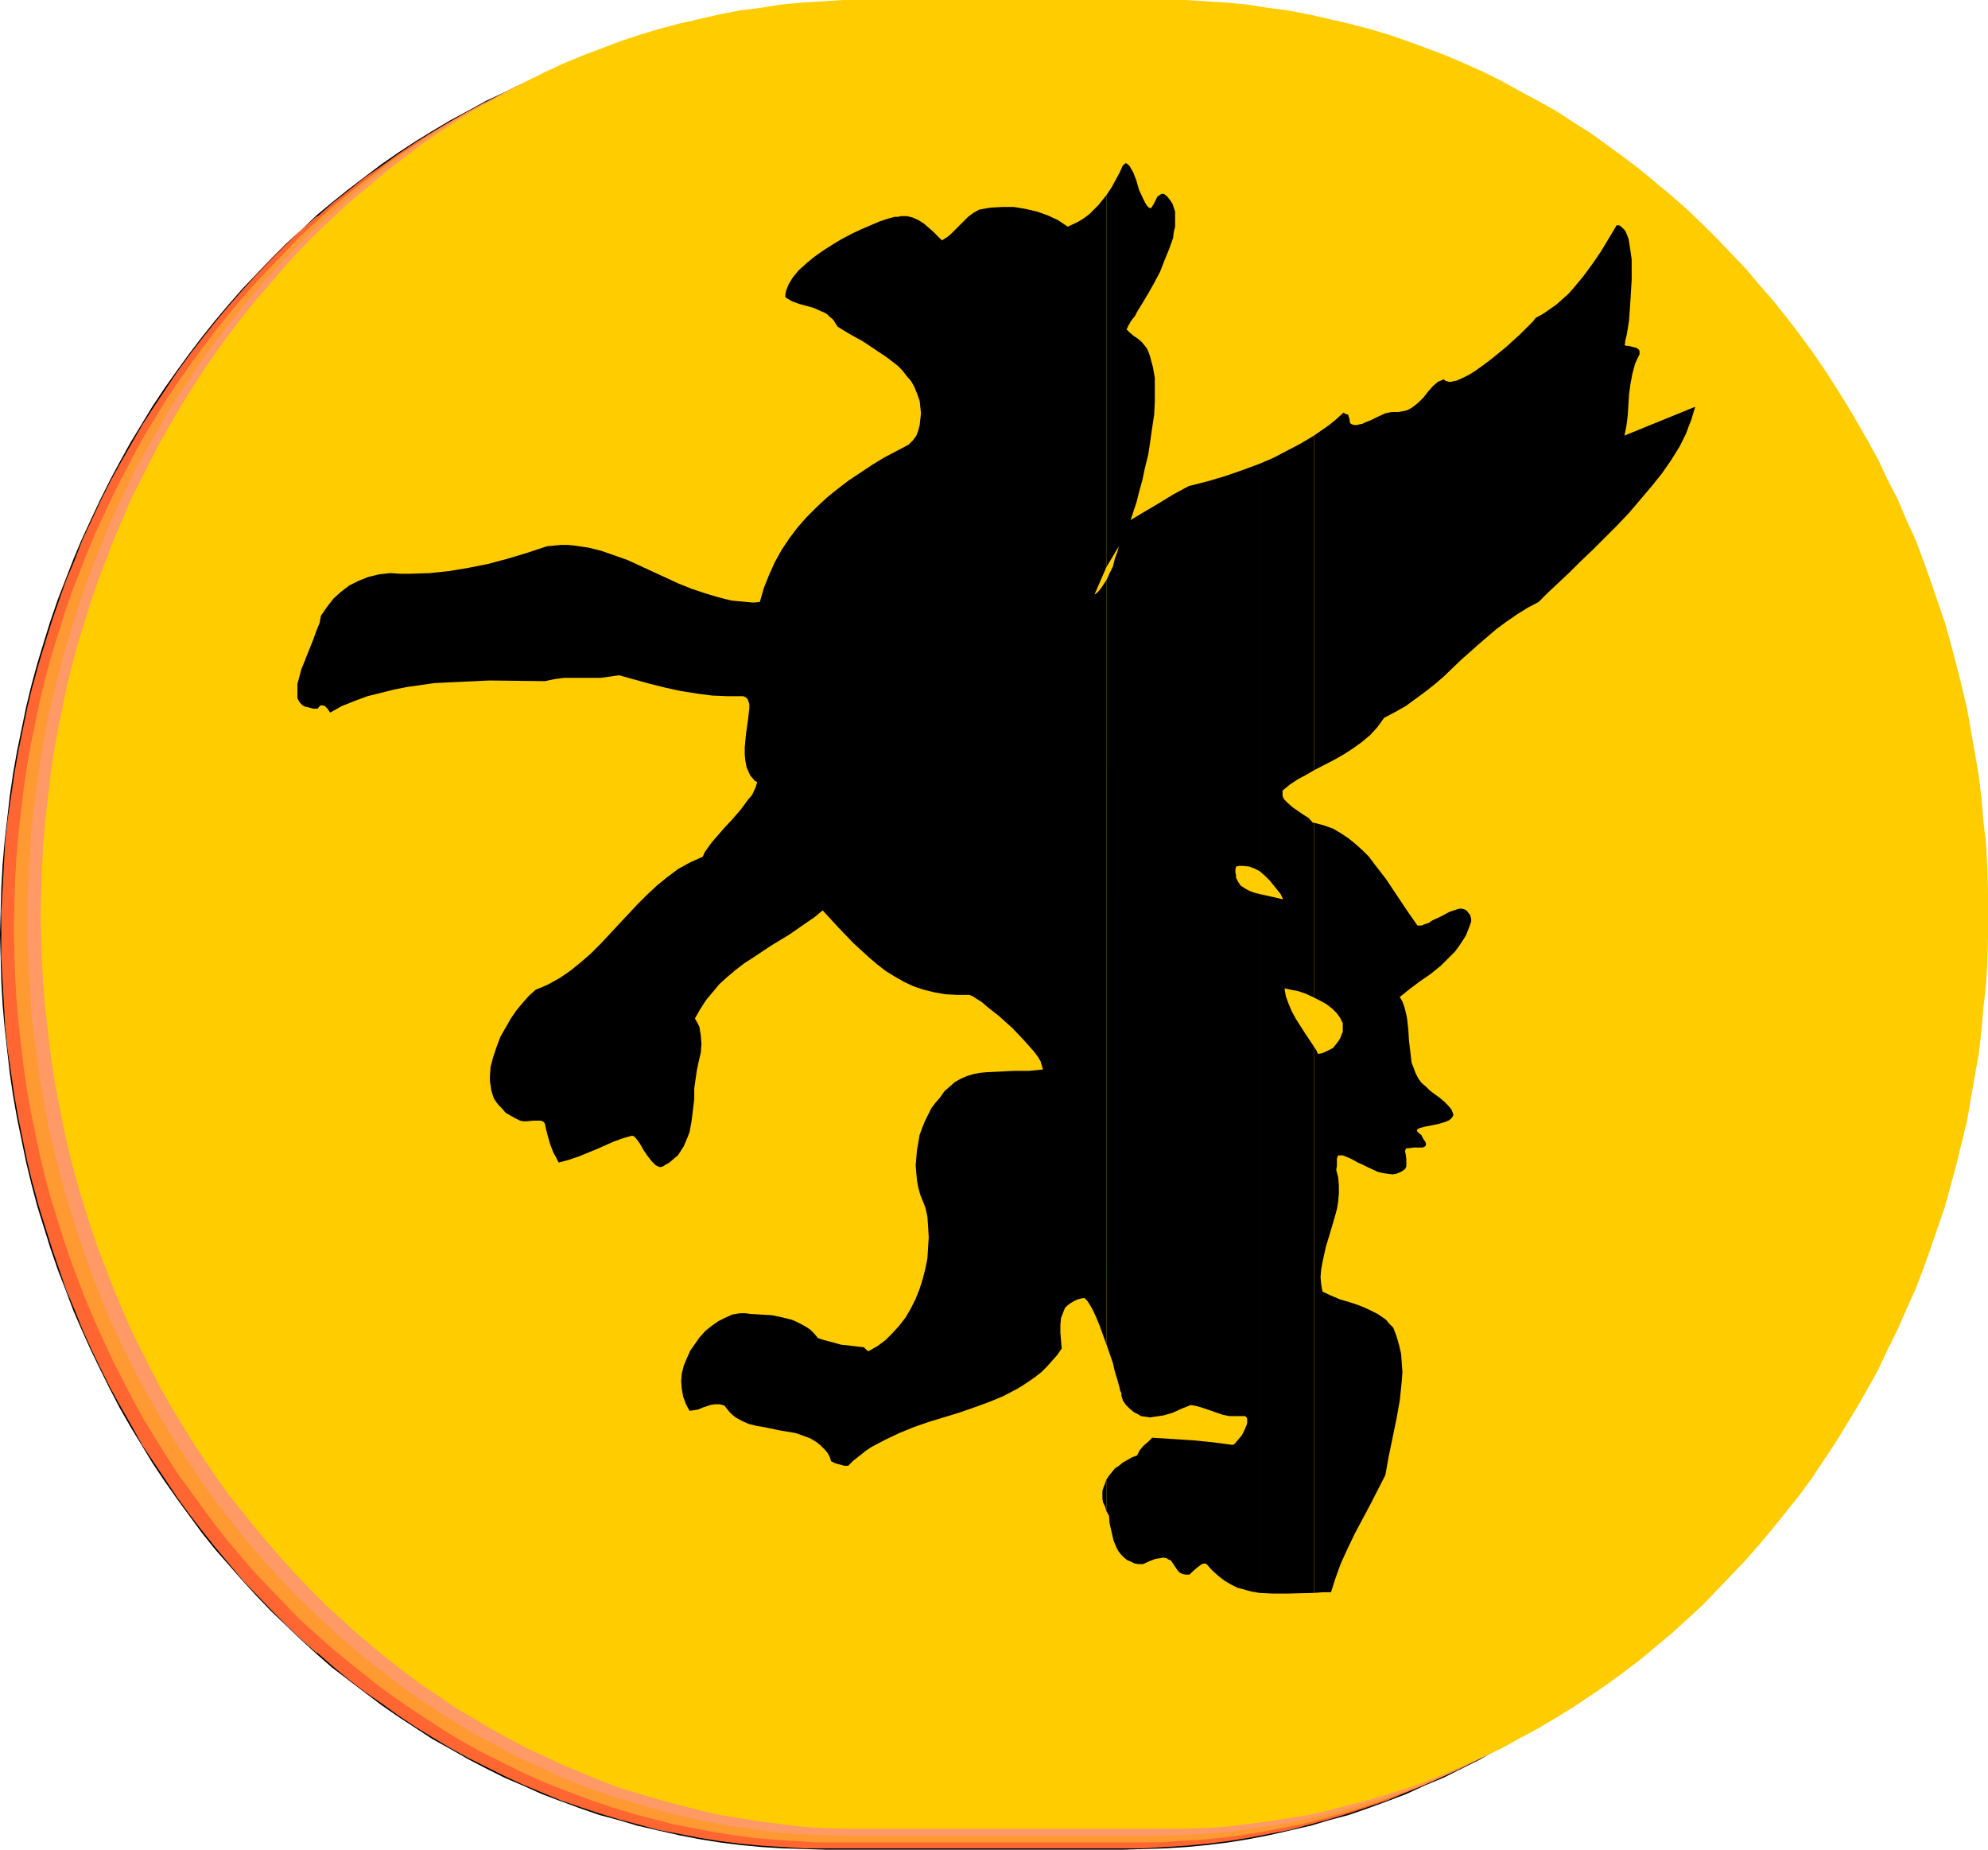
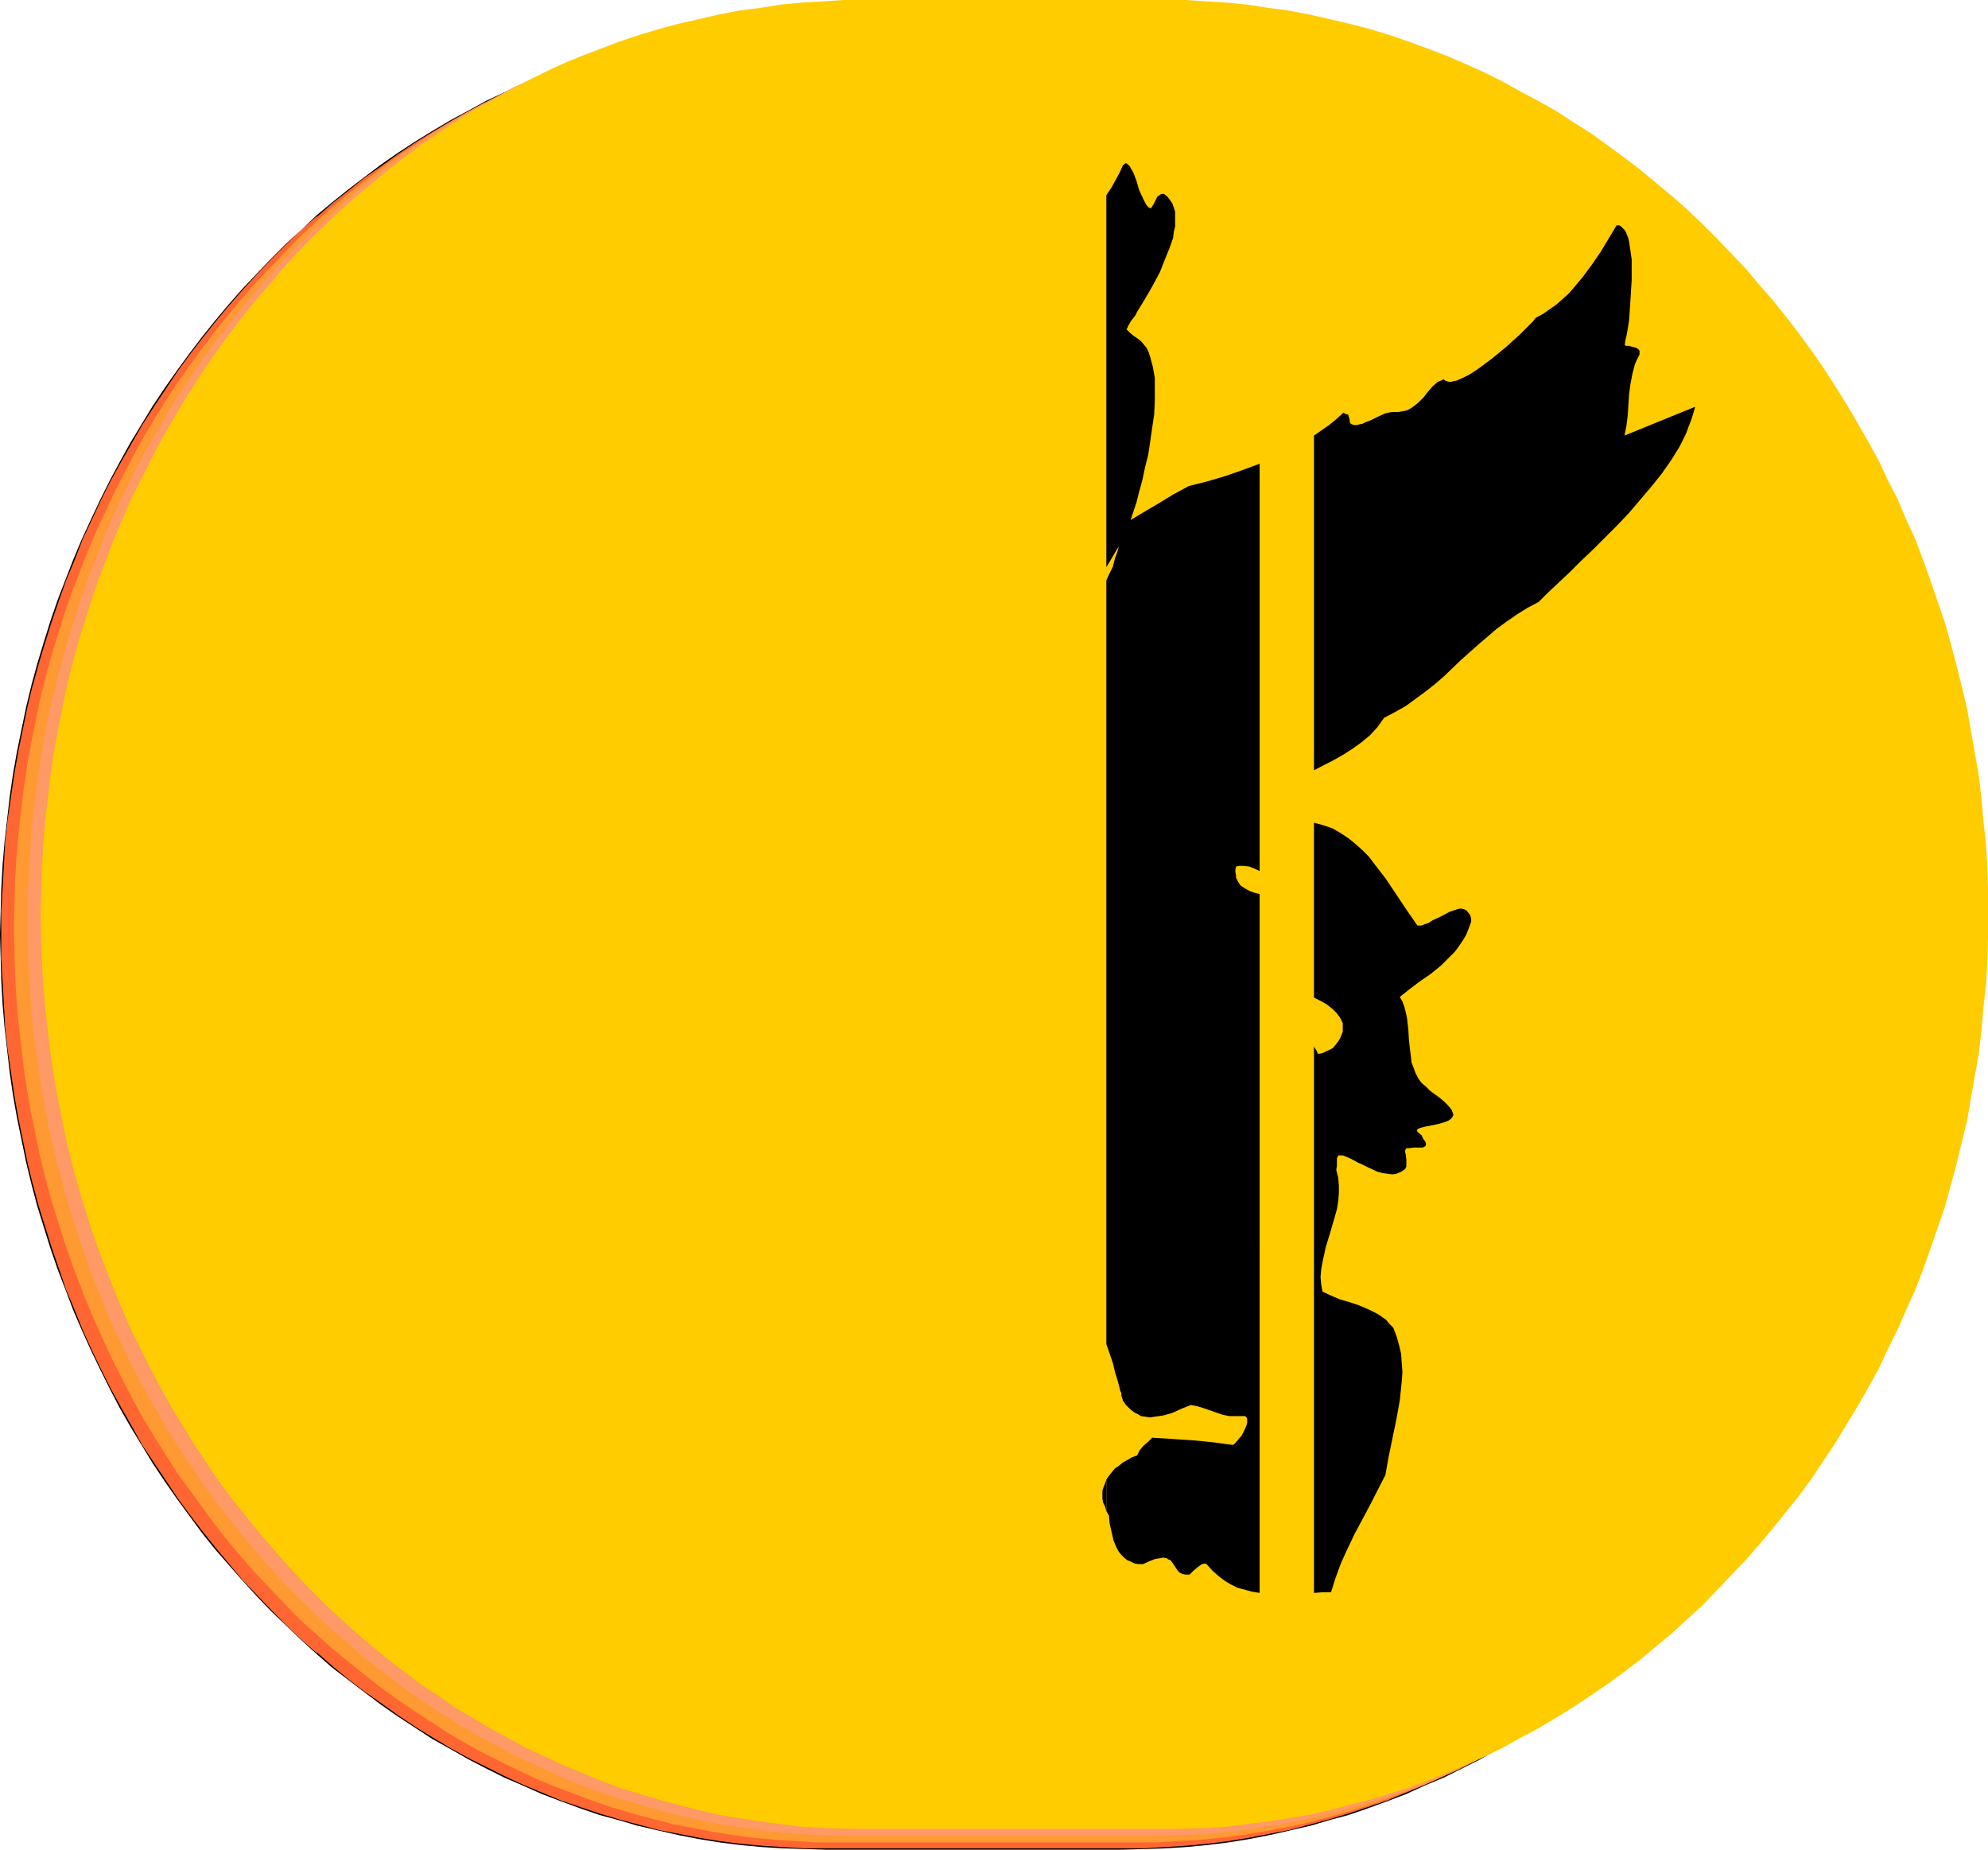
<svg xmlns="http://www.w3.org/2000/svg" xmlns:ns1="http://sodipodi.sourceforge.net/DTD/sodipodi-0.dtd" xmlns:ns2="http://www.inkscape.org/namespaces/inkscape" version="1.0" width="129.766mm" height="120.713mm" id="svg12" ns1:docname="Griffin 4.wmf">
  <ns1:namedview id="namedview12" pagecolor="#ffffff" bordercolor="#000000" borderopacity="0.25" ns2:showpageshadow="2" ns2:pageopacity="0.0" ns2:pagecheckerboard="0" ns2:deskcolor="#d1d1d1" ns2:document-units="mm" />
  <defs id="defs1">
    <pattern id="WMFhbasepattern" patternUnits="userSpaceOnUse" width="6" height="6" x="0" y="0" />
  </defs>
  <path style="fill:#ff6632;fill-opacity:1;fill-rule:evenodd;stroke:none" d="m 203.454,5.008 h 73.69 5.171 l 5.171,0.323 5.171,0.323 5.171,0.485 5.171,0.646 5.01,0.808 5.01,0.969 5.01,0.969 4.848,1.292 4.848,1.292 4.848,1.454 4.848,1.616 4.686,1.777 4.848,1.777 4.525,1.939 4.686,2.1 4.525,2.262 4.363,2.262 4.525,2.423 4.363,2.585 4.202,2.746 4.202,2.746 4.202,2.908 4.04,2.908 4.04,3.231 4.04,3.231 3.878,3.231 7.595,6.785 3.555,3.716 3.555,3.716 3.555,3.716 3.394,3.877 3.394,4.039 3.232,4.039 3.07,4.2 3.07,4.2 3.07,4.2 2.909,4.524 2.747,4.362 2.747,4.524 2.586,4.685 2.424,4.685 4.848,9.532 2.101,5.008 2.101,4.847 1.939,5.008 1.939,5.17 1.778,5.17 1.616,5.17 1.616,5.17 1.454,5.331 1.293,5.331 1.131,5.493 1.131,5.493 0.97,5.493 0.808,5.493 0.808,5.654 0.485,5.654 0.485,5.655 0.323,5.816 0.162,5.654 0.162,5.816 -0.162,5.816 -0.162,5.816 -0.323,5.654 -0.485,5.655 -0.485,5.654 -0.808,5.654 -0.808,5.493 -0.97,5.493 -1.131,5.493 -1.131,5.493 -1.293,5.331 -1.454,5.331 -1.616,5.331 -1.616,5.17 -1.778,5.17 -1.939,5.008 -1.939,5.008 -2.101,5.008 -2.101,4.847 -4.848,9.693 -2.424,4.524 -2.586,4.685 -2.747,4.524 -2.747,4.524 -2.909,4.362 -3.07,4.362 -3.07,4.2 -3.07,4.039 -3.232,4.039 -3.394,4.039 -3.394,3.877 -3.555,3.716 -3.555,3.716 -3.555,3.554 -3.878,3.554 -3.717,3.393 -3.878,3.393 -4.04,3.231 -4.04,3.07 -4.04,2.908 -4.202,2.908 -4.202,2.746 -4.202,2.746 -4.363,2.423 -4.525,2.585 -4.363,2.262 -4.525,2.262 -4.686,2.1 -4.525,1.939 -4.848,1.777 -4.686,1.777 -4.848,1.616 -4.848,1.454 -4.848,1.292 -4.848,1.131 -5.01,1.131 -5.01,0.969 -5.01,0.808 -5.171,0.646 -5.171,0.485 -5.171,0.323 -5.171,0.323 h -5.171 -73.69 -5.171 l -5.171,-0.323 -5.171,-0.323 -5.171,-0.485 -5.171,-0.646 -5.01,-0.808 -5.01,-0.969 -5.01,-1.131 -4.848,-1.131 -4.848,-1.292 -4.848,-1.454 -4.848,-1.616 -4.686,-1.777 -4.686,-1.777 -4.686,-1.939 -4.525,-2.1 -4.525,-2.262 -4.525,-2.262 -4.363,-2.585 -4.363,-2.423 -4.363,-2.746 -4.202,-2.746 -4.202,-2.908 -4.04,-2.908 -4.04,-3.07 -3.878,-3.231 -3.878,-3.393 -3.878,-3.393 -3.717,-3.554 -3.717,-3.554 -3.555,-3.716 -3.394,-3.716 -3.394,-3.877 -3.394,-4.039 -3.232,-4.039 -3.232,-4.039 -3.07,-4.2 -2.909,-4.362 -2.909,-4.362 -2.747,-4.524 -2.747,-4.524 -2.586,-4.685 -2.586,-4.524 -2.262,-4.847 -2.424,-4.847 -2.101,-4.847 -2.101,-5.008 -1.939,-5.008 -1.939,-5.008 -1.778,-5.17 -1.616,-5.17 -1.616,-5.331 -1.454,-5.331 -1.293,-5.331 -1.131,-5.493 -1.131,-5.493 -0.97,-5.493 -0.808,-5.493 -0.646,-5.654 -0.646,-5.654 -0.485,-5.655 -0.323,-5.654 -0.162,-5.816 -0.162,-5.816 0.162,-5.816 0.162,-5.654 0.323,-5.816 0.485,-5.655 0.646,-5.654 0.646,-5.654 0.808,-5.493 0.97,-5.493 1.131,-5.493 1.131,-5.493 1.293,-5.331 1.454,-5.331 1.616,-5.17 1.616,-5.17 1.778,-5.17 1.939,-5.17 1.939,-5.008 2.101,-4.847 2.101,-5.008 2.424,-4.847 2.262,-4.685 2.586,-4.685 2.586,-4.685 2.747,-4.524 2.747,-4.362 2.909,-4.524 2.909,-4.2 3.07,-4.2 3.232,-4.2 3.232,-4.039 3.394,-4.039 3.394,-3.877 3.394,-3.716 3.555,-3.716 3.717,-3.716 3.717,-3.393 3.878,-3.393 3.878,-3.231 3.878,-3.231 4.04,-3.231 4.04,-2.908 4.202,-2.908 4.202,-2.746 4.363,-2.746 4.363,-2.585 4.363,-2.423 4.525,-2.262 4.525,-2.262 4.525,-2.1 4.686,-1.939 4.686,-1.777 4.686,-1.777 4.848,-1.616 4.848,-1.454 4.848,-1.292 4.848,-1.292 5.01,-0.969 5.01,-0.969 5.01,-0.808 5.171,-0.646 5.171,-0.485 5.171,-0.323 5.171,-0.323 z" id="path1" />
  <path style="fill:#000000;fill-opacity:1;fill-rule:evenodd;stroke:none" d="m 203.454,5.17 h 73.69 5.171 l 5.171,0.323 5.171,0.323 5.171,0.485 5.171,0.646 5.01,0.808 5.01,0.808 5.01,1.131 4.848,1.292 v 0 l 4.848,1.292 4.848,1.454 4.848,1.616 4.686,1.616 4.686,1.939 4.686,1.939 4.525,2.1 4.525,2.262 4.525,2.262 4.363,2.423 4.363,2.585 4.363,2.585 4.202,2.908 4.202,2.908 4.04,2.908 4.04,3.231 3.878,3.07 4.04,3.393 v -0.162 l 7.434,6.947 3.717,3.554 3.555,3.716 3.394,3.877 3.555,3.877 h -0.162 l 3.394,3.877 3.232,4.039 3.07,4.2 3.07,4.2 3.07,4.362 2.909,4.362 2.747,4.524 2.747,4.524 2.586,4.524 2.586,4.685 4.686,9.693 2.101,4.847 2.101,5.008 2.101,5.008 1.778,5.008 1.778,5.17 1.778,5.17 1.454,5.331 1.454,5.331 v -0.162 l 1.293,5.331 1.293,5.493 0.97,5.493 0.97,5.493 0.808,5.493 0.808,5.654 0.485,5.654 0.485,5.655 0.323,5.816 0.323,5.654 v 5.816 5.816 l -0.323,5.816 -0.323,5.654 -0.485,5.655 -0.485,5.654 -0.808,5.654 -0.808,5.493 -0.97,5.493 -0.97,5.493 -1.293,5.493 -1.293,5.331 v -0.162 l -1.454,5.493 -1.454,5.17 -1.778,5.17 -1.778,5.17 -1.778,5.17 -2.101,5.008 -2.101,4.847 -2.101,5.008 -4.686,9.532 -2.586,4.685 -2.586,4.524 -2.747,4.685 -2.747,4.362 -2.909,4.362 -3.07,4.362 -3.07,4.2 -3.07,4.2 -3.232,4.039 -3.394,3.877 h 0.162 l -3.555,4.039 -3.394,3.716 -3.555,3.716 -3.717,3.554 -3.717,3.554 -3.717,3.393 v -0.162 l -4.04,3.393 -3.878,3.231 -4.04,3.07 -4.04,2.908 -4.202,2.908 -4.202,2.908 -4.363,2.585 -4.363,2.585 -4.363,2.423 -4.525,2.262 -4.525,2.262 -4.525,2.1 -4.686,1.939 -4.686,1.939 -4.686,1.616 -4.848,1.616 -4.848,1.454 -4.848,1.292 v 0 l -4.848,1.292 -5.01,0.969 -5.01,0.969 -5.01,0.808 -5.171,0.646 -5.171,0.485 -5.171,0.323 -5.171,0.323 h -5.171 -73.69 -5.171 l -5.171,-0.323 -5.171,-0.323 -5.171,-0.485 -5.171,-0.646 -5.01,-0.808 -5.01,-0.969 -5.01,-0.969 -4.848,-1.292 v 0 l -4.848,-1.292 -4.848,-1.454 -4.848,-1.616 -4.686,-1.616 -4.686,-1.939 -4.686,-1.939 -4.525,-2.1 -4.525,-2.262 -4.525,-2.262 -4.363,-2.423 -4.363,-2.585 -4.202,-2.585 -4.363,-2.908 -4.04,-2.908 -4.202,-2.908 -4.04,-3.07 -3.878,-3.231 -3.878,-3.393 v 0.162 l -3.878,-3.393 -3.717,-3.554 -3.555,-3.554 -3.555,-3.716 -3.555,-3.716 v 0 l -3.394,-4.039 -3.232,-3.877 -3.232,-4.039 -3.232,-4.2 -3.07,-4.2 -2.909,-4.362 -2.909,-4.362 -2.909,-4.362 -2.586,-4.685 -2.586,-4.524 -2.586,-4.685 -2.424,-4.847 -2.262,-4.685 -2.262,-5.008 -1.939,-4.847 -2.101,-5.008 -1.778,-5.17 -1.778,-5.17 -1.616,-5.17 -1.616,-5.17 -1.454,-5.493 v 0.162 L 6.787,286.764 5.656,281.271 4.525,275.778 3.555,270.285 2.747,264.792 1.939,259.138 1.293,253.483 0.97,247.829 0.646,242.174 0.323,236.358 v -5.816 -5.816 l 0.323,-5.654 0.323,-5.816 0.323,-5.655 0.646,-5.654 0.808,-5.654 0.808,-5.493 0.97,-5.493 1.131,-5.493 1.131,-5.493 1.293,-5.331 v 0.162 l 1.454,-5.331 1.616,-5.331 1.616,-5.17 1.778,-5.17 1.778,-5.008 2.101,-5.008 1.939,-5.008 2.262,-4.847 2.262,-4.847 2.424,-4.847 2.586,-4.685 2.586,-4.524 2.586,-4.524 2.909,-4.524 2.909,-4.362 2.909,-4.362 3.07,-4.2 3.232,-4.2 3.232,-4.039 3.232,-3.877 3.394,-3.877 v 0 l 3.555,-3.877 3.555,-3.716 3.555,-3.554 3.717,-3.554 3.878,-3.393 v 0.162 l 3.878,-3.393 3.878,-3.07 4.04,-3.231 4.202,-2.908 4.04,-2.908 4.363,-2.908 4.202,-2.585 4.363,-2.585 4.363,-2.423 4.525,-2.262 4.525,-2.262 4.525,-2.1 -0.162,-0.162 -4.525,2.1 -4.525,2.1 -4.363,2.423 -4.525,2.423 -4.363,2.585 -4.202,2.585 -4.202,2.746 -4.202,2.908 -4.04,3.07 -4.04,3.07 -4.04,3.231 -3.878,3.231 v 0 l -3.717,3.554 -3.717,3.393 -3.717,3.716 -3.555,3.716 -3.555,3.716 v 0 l -3.394,3.877 -3.394,4.039 -3.232,4.039 -3.07,4.039 -3.07,4.2 -3.07,4.362 -2.909,4.362 -2.747,4.524 -2.747,4.524 -2.586,4.685 -2.424,4.524 -2.424,4.847 -2.262,4.847 -2.262,4.847 -2.101,5.008 -1.939,5.008 -1.939,5.008 -1.778,5.17 -1.616,5.17 -1.616,5.331 -1.454,5.331 v 0 l -1.293,5.331 -1.131,5.493 -1.131,5.493 -0.97,5.493 -0.808,5.493 -0.646,5.654 -0.646,5.654 -0.485,5.655 -0.323,5.816 -0.162,5.654 L 0,230.542 l 0.162,5.816 0.162,5.816 0.323,5.654 0.485,5.655 0.646,5.654 0.646,5.654 0.808,5.493 0.97,5.493 1.131,5.493 1.131,5.493 1.293,5.331 v 0 l 1.454,5.493 1.616,5.17 1.616,5.17 1.778,5.17 1.939,5.008 1.939,5.17 2.101,4.847 2.262,5.008 2.262,4.685 2.424,4.847 2.424,4.685 2.586,4.524 2.747,4.524 2.747,4.524 2.909,4.362 3.07,4.362 3.07,4.2 3.07,4.2 3.232,4.039 3.394,3.877 3.394,3.877 v 0 l 3.555,3.877 3.555,3.716 3.717,3.554 3.717,3.554 3.717,3.393 v 0 l 3.878,3.393 4.04,3.07 4.04,3.07 4.04,3.07 4.202,2.908 4.202,2.746 4.202,2.746 4.363,2.423 4.525,2.585 4.363,2.262 4.525,2.262 4.525,1.939 4.686,2.1 4.686,1.777 4.848,1.777 4.686,1.616 4.848,1.292 4.848,1.454 h 0.162 l 4.848,1.131 5.01,1.131 5.01,0.969 5.01,0.808 5.171,0.646 5.171,0.485 5.171,0.323 5.171,0.162 5.171,0.162 h 73.69 l 5.171,-0.162 5.171,-0.162 5.171,-0.323 5.171,-0.485 5.171,-0.646 5.01,-0.808 5.01,-0.969 5.01,-1.131 4.848,-1.131 h 0.162 l 4.848,-1.454 4.848,-1.292 4.686,-1.616 4.848,-1.777 4.686,-1.777 4.525,-2.1 4.686,-1.939 4.525,-2.262 4.525,-2.262 4.363,-2.585 4.363,-2.423 4.363,-2.746 4.202,-2.746 4.04,-2.908 4.202,-3.07 4.04,-3.07 3.878,-3.07 3.878,-3.393 v 0 l 3.878,-3.393 3.717,-3.554 3.717,-3.554 3.555,-3.716 3.394,-3.877 3.555,-3.877 v 0 l 3.232,-3.877 3.394,-4.039 3.07,-4.2 3.07,-4.2 3.07,-4.362 2.747,-4.362 2.909,-4.524 2.747,-4.524 2.586,-4.524 2.424,-4.685 4.686,-9.532 2.262,-5.008 2.101,-4.847 1.939,-5.17 1.939,-5.008 1.778,-5.17 1.616,-5.17 1.616,-5.17 1.454,-5.493 v 0 l 1.293,-5.331 1.131,-5.493 1.131,-5.493 0.97,-5.493 0.808,-5.493 0.646,-5.654 0.646,-5.654 0.485,-5.655 0.323,-5.654 0.162,-5.816 0.162,-5.816 -0.162,-5.816 -0.162,-5.654 -0.323,-5.816 -0.485,-5.655 -0.646,-5.654 -0.646,-5.654 -0.808,-5.493 -0.97,-5.493 -1.131,-5.493 -1.131,-5.493 -1.293,-5.331 v 0 l -1.454,-5.331 -1.616,-5.331 -1.616,-5.17 -1.778,-5.17 -1.939,-5.008 -1.939,-5.008 -2.101,-5.008 -2.262,-4.847 -4.686,-9.693 -2.424,-4.524 -2.586,-4.685 -2.747,-4.524 -2.909,-4.524 -2.747,-4.362 -3.07,-4.362 -3.07,-4.2 -3.07,-4.039 -3.394,-4.039 -3.232,-4.039 v 0 l -3.555,-3.877 -3.394,-3.716 -3.555,-3.716 -3.717,-3.716 -7.595,-6.947 v 0 l -3.878,-3.231 -3.878,-3.231 -4.04,-3.07 -4.202,-3.07 -4.04,-2.908 -4.202,-2.746 -4.363,-2.585 -4.363,-2.585 -4.363,-2.423 -4.525,-2.423 -4.525,-2.1 -4.686,-2.1 -4.525,-2.1 -4.686,-1.777 -4.848,-1.777 -4.686,-1.454 -4.848,-1.616 -4.848,-1.292 h -0.162 l -4.848,-1.131 -5.01,-1.131 -5.01,-0.969 -5.01,-0.646 -5.171,-0.808 -5.171,-0.485 -5.171,-0.323 -5.171,-0.162 -5.171,-0.162 h -73.69 z" id="path2" />
  <path style="fill:#000000;fill-opacity:1;fill-rule:evenodd;stroke:none" d="m 129.118,20.841 4.686,-1.939 4.686,-1.939 4.686,-1.616 4.848,-1.616 4.848,-1.454 4.848,-1.292 v 0 l 4.848,-1.292 5.01,-1.131 5.01,-0.808 5.01,-0.808 5.171,-0.646 5.171,-0.485 5.171,-0.323 5.171,-0.323 h 5.171 V 4.847 l -5.171,0.162 -5.171,0.162 -5.171,0.323 -5.171,0.485 -5.171,0.808 -5.01,0.646 -5.01,0.969 -5.01,1.131 -4.848,1.131 h -0.162 l -4.848,1.292 -4.848,1.616 -4.686,1.454 -4.848,1.777 -4.686,1.777 -4.686,2.1 z" id="path3" />
  <path style="fill:#ff9932;fill-opacity:1;fill-rule:evenodd;stroke:none" d="m 206.848,3.393 h 73.528 5.171 l 5.171,0.323 5.333,0.323 5.01,0.485 5.171,0.646 5.01,0.808 5.01,0.808 5.01,1.131 4.848,1.292 4.848,1.292 4.848,1.454 4.848,1.616 4.686,1.616 4.848,1.939 4.525,1.939 4.686,2.1 4.525,2.262 4.525,2.262 4.363,2.423 4.363,2.585 4.202,2.585 4.202,2.908 4.202,2.746 4.04,3.07 4.04,3.07 4.04,3.231 3.878,3.231 7.595,6.947 3.555,3.716 3.717,3.716 3.394,3.716 3.394,3.877 3.394,4.039 3.232,4.039 3.07,4.039 3.07,4.2 3.07,4.362 2.909,4.362 2.747,4.524 2.747,4.524 2.586,4.685 2.586,4.685 4.686,9.532 2.101,4.847 2.101,5.008 2.101,5.008 1.778,5.008 1.778,5.17 1.778,5.17 1.454,5.331 1.454,5.331 1.293,5.331 1.293,5.493 0.97,5.493 0.97,5.493 0.808,5.493 0.808,5.655 0.485,5.654 0.485,5.654 0.323,5.655 0.323,5.816 v 5.816 5.816 l -0.323,5.654 -0.323,5.816 -0.485,5.655 -0.485,5.654 -0.808,5.654 -0.808,5.493 -0.97,5.493 -0.97,5.493 -1.293,5.493 -1.293,5.331 -1.454,5.331 -1.454,5.17 -1.778,5.17 -1.778,5.17 -1.778,5.17 -2.101,5.008 -2.101,4.847 -2.101,5.008 -4.686,9.532 -2.586,4.685 -2.586,4.685 -2.747,4.524 -2.747,4.362 -2.909,4.524 -3.07,4.2 -3.07,4.2 -3.07,4.2 -3.232,4.039 -3.394,4.039 -3.394,3.877 -3.394,3.716 -3.717,3.716 -3.555,3.716 -7.595,6.785 -3.878,3.231 -4.04,3.231 -4.04,3.231 -4.04,2.908 -4.202,2.908 -4.202,2.746 -4.202,2.746 -4.363,2.585 -4.363,2.423 -4.525,2.262 -4.525,2.262 -4.686,2.1 -4.525,1.939 -4.848,1.777 -4.686,1.777 -4.848,1.616 -4.848,1.454 -4.848,1.292 -4.848,1.292 -5.01,0.969 -5.01,0.969 -5.01,0.808 -5.171,0.646 -5.01,0.485 -5.333,0.323 -5.171,0.323 h -5.171 -73.528 -5.333 l -5.171,-0.323 -5.171,-0.323 -5.171,-0.485 -5.01,-0.646 -5.01,-0.808 -5.01,-0.969 -5.01,-0.969 -5.01,-1.292 -4.848,-1.292 -4.848,-1.454 -4.848,-1.616 -4.686,-1.777 -4.686,-1.777 -4.686,-1.939 -4.525,-2.1 -4.525,-2.262 -4.525,-2.262 -4.363,-2.423 -4.363,-2.585 -4.202,-2.746 -4.202,-2.746 -4.202,-2.908 -4.04,-2.908 -4.04,-3.231 -4.04,-3.231 -3.878,-3.231 -7.595,-6.785 -3.555,-3.716 -3.555,-3.716 -3.555,-3.716 -3.394,-3.877 -3.394,-4.039 -3.232,-4.039 -3.07,-4.2 -3.07,-4.2 -3.07,-4.2 -2.909,-4.524 -2.747,-4.362 -2.747,-4.524 -2.586,-4.685 -2.424,-4.685 -2.424,-4.685 -2.262,-4.847 -2.262,-5.008 -2.101,-4.847 -1.939,-5.008 -1.939,-5.17 -1.778,-5.17 -1.616,-5.17 -1.616,-5.17 -1.454,-5.331 -1.293,-5.331 -1.131,-5.493 -1.131,-5.493 -0.97,-5.493 -0.808,-5.493 -0.646,-5.654 -0.646,-5.654 -0.485,-5.655 -0.323,-5.816 -0.162,-5.654 -0.162,-5.816 0.162,-5.816 0.162,-5.816 0.323,-5.655 0.485,-5.654 0.646,-5.654 0.646,-5.655 0.808,-5.493 0.97,-5.493 1.131,-5.493 1.131,-5.493 1.293,-5.331 1.454,-5.331 1.616,-5.331 1.616,-5.17 1.778,-5.17 1.939,-5.008 1.939,-5.008 2.101,-5.008 2.262,-4.847 2.262,-4.847 2.424,-4.685 2.424,-4.685 2.586,-4.685 2.747,-4.524 2.747,-4.524 2.909,-4.362 3.07,-4.362 3.07,-4.2 3.07,-4.039 3.232,-4.039 3.394,-4.039 3.394,-3.877 3.555,-3.716 3.555,-3.716 3.555,-3.716 7.595,-6.947 3.878,-3.231 4.04,-3.231 4.04,-3.07 4.04,-3.07 4.202,-2.746 4.202,-2.908 4.202,-2.585 4.363,-2.585 4.363,-2.423 4.525,-2.262 4.525,-2.262 4.525,-2.1 4.686,-1.939 4.686,-1.939 4.686,-1.616 4.848,-1.616 4.848,-1.454 4.848,-1.292 5.01,-1.292 5.01,-1.131 5.01,-0.808 5.01,-0.808 5.01,-0.646 5.171,-0.485 5.171,-0.323 5.171,-0.323 z" id="path4" />
  <path style="fill:#ff9966;fill-opacity:1;fill-rule:evenodd;stroke:none" d="m 210.08,1.616 h 73.69 l 5.171,0.162 5.171,0.162 5.171,0.323 5.171,0.485 5.01,0.808 5.171,0.808 5.01,0.808 4.848,1.131 5.01,1.131 4.848,1.454 4.848,1.454 4.848,1.454 4.686,1.777 4.686,1.777 4.686,2.1 4.525,2.1 4.525,2.1 4.525,2.423 4.363,2.423 4.363,2.585 4.363,2.585 4.202,2.746 4.202,2.908 4.04,3.07 4.04,3.07 4.04,3.231 3.878,3.231 7.434,6.947 3.717,3.554 3.555,3.716 3.555,3.877 3.394,3.877 3.232,3.877 3.394,4.039 3.07,4.2 3.07,4.2 3.07,4.362 2.747,4.362 2.909,4.524 2.586,4.524 2.747,4.524 2.424,4.685 4.686,9.693 2.262,4.847 2.101,5.008 1.939,5.008 1.939,5.008 1.778,5.17 1.616,5.17 1.616,5.331 1.454,5.331 1.293,5.331 1.131,5.331 1.131,5.493 0.97,5.493 0.808,5.654 0.646,5.655 0.646,5.493 0.485,5.816 0.323,5.655 0.162,5.816 0.162,5.816 -0.162,5.816 -0.162,5.654 -0.323,5.654 -0.485,5.816 -0.646,5.493 -0.646,5.654 -0.808,5.654 -0.97,5.493 -1.131,5.493 -1.131,5.331 -1.293,5.331 -1.454,5.493 -1.616,5.17 -1.616,5.17 -1.778,5.17 -1.939,5.008 -1.939,5.17 -2.101,4.847 -2.262,5.008 -4.686,9.532 -2.424,4.685 -2.747,4.524 -2.586,4.524 -2.909,4.524 -2.747,4.362 -3.07,4.362 -3.07,4.2 -3.07,4.2 -3.394,4.039 -3.232,3.877 -3.394,3.877 -3.555,3.877 -3.555,3.716 -3.717,3.554 -7.434,6.947 -3.878,3.231 -4.04,3.231 -4.04,3.07 -4.04,3.07 -4.202,2.908 -4.202,2.746 -4.363,2.585 -4.363,2.585 -4.363,2.423 -4.525,2.423 -4.525,2.1 -4.525,2.1 -4.686,2.1 -4.686,1.777 -4.686,1.777 -4.848,1.454 -4.848,1.454 -4.848,1.454 -5.01,1.131 -4.848,1.131 -5.01,0.969 -5.171,0.646 -5.01,0.808 -5.171,0.485 -5.171,0.323 -5.171,0.162 -5.171,0.162 h -73.69 l -5.333,-0.162 -5.171,-0.162 -5.171,-0.323 -5.01,-0.485 -5.171,-0.808 -5.01,-0.646 -5.01,-0.969 -5.01,-1.131 -4.848,-1.131 -5.01,-1.454 -4.848,-1.454 -4.686,-1.454 -4.848,-1.777 -4.686,-1.777 -4.525,-2.1 -4.686,-2.1 -4.525,-2.1 -4.363,-2.423 -4.525,-2.423 -4.363,-2.585 -4.202,-2.585 -4.202,-2.746 -4.202,-2.908 -4.04,-3.07 -4.04,-3.07 -4.04,-3.231 -3.717,-3.231 -3.878,-3.393 -3.717,-3.554 -3.717,-3.554 -3.555,-3.716 -3.555,-3.877 -3.394,-3.877 -3.232,-3.877 -3.232,-4.039 -3.232,-4.2 -3.07,-4.2 -2.909,-4.362 -2.909,-4.362 -2.909,-4.524 -2.586,-4.524 -2.586,-4.524 -2.586,-4.685 -2.424,-4.847 -2.262,-4.685 -2.262,-5.008 -1.939,-4.847 -2.101,-5.17 -1.778,-5.008 -1.778,-5.17 -1.616,-5.17 -1.616,-5.17 -1.454,-5.493 -1.293,-5.331 -1.293,-5.331 -0.97,-5.493 -0.97,-5.493 -0.808,-5.654 -0.808,-5.654 -0.646,-5.493 -0.323,-5.816 -0.323,-5.654 -0.323,-5.654 v -5.816 -5.816 l 0.323,-5.816 0.323,-5.655 0.323,-5.816 0.646,-5.493 0.808,-5.655 0.808,-5.654 0.97,-5.493 0.97,-5.493 1.293,-5.331 1.293,-5.331 1.454,-5.331 1.616,-5.331 1.616,-5.17 1.778,-5.17 1.778,-5.008 2.101,-5.008 1.939,-5.008 2.262,-4.847 2.262,-4.847 2.424,-4.847 2.586,-4.685 2.586,-4.524 2.586,-4.524 2.909,-4.524 2.909,-4.362 2.909,-4.362 3.07,-4.2 3.232,-4.2 3.232,-4.039 3.232,-3.877 3.394,-3.877 3.555,-3.877 3.555,-3.716 3.717,-3.554 3.717,-3.393 3.878,-3.554 3.717,-3.231 4.04,-3.231 4.04,-3.07 4.04,-3.07 4.202,-2.908 4.202,-2.746 4.202,-2.585 4.363,-2.585 4.525,-2.423 4.363,-2.423 4.525,-2.1 4.686,-2.1 4.525,-2.1 4.686,-1.777 4.848,-1.777 4.686,-1.454 4.848,-1.454 5.01,-1.454 4.848,-1.131 5.01,-1.131 5.01,-0.808 5.01,-0.808 5.171,-0.808 5.01,-0.485 5.171,-0.323 5.171,-0.162 z" id="path5" />
  <path style="fill:#ffcc00;fill-opacity:1;fill-rule:evenodd;stroke:none" d="m 213.312,0 h 73.69 5.333 l 5.171,0.323 5.171,0.323 5.01,0.485 5.171,0.808 5.01,0.646 5.01,0.969 5.01,1.131 4.848,1.131 5.01,1.292 4.848,1.454 4.686,1.616 4.848,1.777 4.686,1.777 4.525,1.939 4.686,2.1 4.525,2.262 4.363,2.423 4.525,2.423 4.363,2.423 4.202,2.746 4.363,2.746 4.04,2.908 4.202,3.07 4.04,3.07 3.878,3.231 3.878,3.231 3.878,3.393 3.717,3.554 3.555,3.554 3.555,3.716 3.555,3.716 3.394,4.039 3.394,3.877 3.232,4.039 3.232,4.2 3.07,4.2 2.909,4.2 2.909,4.524 2.747,4.362 2.747,4.685 2.586,4.524 2.586,4.685 2.262,4.847 2.424,4.685 2.101,5.008 2.262,4.847 1.939,5.17 1.778,5.008 1.778,5.17 1.778,5.17 1.454,5.17 1.454,5.493 1.293,5.17 1.293,5.493 0.97,5.493 0.97,5.493 0.97,5.654 0.646,5.493 0.485,5.654 0.646,5.654 0.323,5.816 0.162,5.655 v 5.816 5.816 l -0.162,5.816 -0.323,5.654 -0.646,5.654 -0.485,5.655 -0.646,5.654 -0.97,5.493 -0.97,5.493 -0.97,5.654 -1.293,5.331 -1.293,5.331 -1.454,5.331 -1.454,5.331 -1.778,5.17 -1.778,5.17 -1.778,5.008 -1.939,5.008 -2.262,5.008 -2.101,4.847 -2.424,4.847 -2.262,4.847 -2.586,4.685 -2.586,4.524 -2.747,4.524 -2.747,4.524 -2.909,4.362 -2.909,4.362 -3.07,4.2 -3.232,4.039 -3.232,4.039 -3.394,4.039 -3.394,3.877 -3.555,3.716 -3.555,3.716 -3.555,3.716 -3.717,3.393 -3.878,3.554 -3.878,3.231 -3.878,3.231 -4.04,3.07 -4.202,3.07 -4.04,2.746 -4.363,2.908 -4.202,2.585 -4.363,2.585 -4.525,2.423 -4.363,2.423 -4.525,2.1 -4.686,2.1 -4.525,1.939 -4.686,1.939 -4.848,1.777 -4.686,1.454 -4.848,1.454 -5.01,1.292 -4.848,1.292 -5.01,1.131 -5.01,0.808 -5.01,0.808 -5.171,0.646 -5.01,0.646 -5.171,0.323 -5.171,0.162 h -5.333 -73.69 -5.171 l -5.171,-0.162 -5.171,-0.323 -5.171,-0.646 -5.01,-0.646 -5.171,-0.808 -5.01,-0.808 -4.848,-1.131 -5.01,-1.292 -4.848,-1.292 -4.848,-1.454 -4.848,-1.454 -4.686,-1.777 -4.686,-1.939 -4.686,-1.939 -4.525,-2.1 -4.525,-2.1 -4.525,-2.423 -4.363,-2.423 -4.363,-2.585 -4.363,-2.585 -4.202,-2.908 -4.202,-2.746 -4.04,-3.07 -4.04,-3.07 -3.878,-3.231 -3.878,-3.231 -3.878,-3.554 -3.717,-3.393 -3.717,-3.716 -3.555,-3.716 -3.394,-3.716 -3.394,-3.877 -3.394,-4.039 -3.232,-4.039 -3.232,-4.039 -3.07,-4.2 -2.909,-4.362 -2.909,-4.362 -2.747,-4.524 -2.747,-4.524 -2.586,-4.524 -2.424,-4.685 -2.424,-4.847 -2.424,-4.847 -2.101,-4.847 -2.101,-5.008 -1.939,-5.008 -1.939,-5.008 -1.778,-5.17 -1.616,-5.17 -1.616,-5.331 -1.454,-5.331 -1.293,-5.331 -1.131,-5.331 -1.131,-5.654 -0.97,-5.493 -0.808,-5.493 -0.646,-5.654 -0.646,-5.655 -0.485,-5.654 -0.323,-5.654 -0.162,-5.816 -0.162,-5.816 0.162,-5.816 0.162,-5.655 0.323,-5.816 0.485,-5.654 0.646,-5.654 0.646,-5.493 0.808,-5.654 0.97,-5.493 1.131,-5.493 1.131,-5.493 1.293,-5.17 1.454,-5.493 1.616,-5.17 1.616,-5.17 1.778,-5.17 1.939,-5.008 1.939,-5.17 2.101,-4.847 2.101,-5.008 2.424,-4.685 2.424,-4.847 2.424,-4.685 2.586,-4.524 2.747,-4.685 2.747,-4.362 2.909,-4.524 2.909,-4.2 3.07,-4.2 3.232,-4.2 3.232,-4.039 3.394,-3.877 3.394,-4.039 3.394,-3.716 3.555,-3.716 3.717,-3.554 3.717,-3.554 3.878,-3.393 3.878,-3.231 3.878,-3.231 4.04,-3.07 4.04,-3.07 4.202,-2.908 4.202,-2.746 4.363,-2.746 4.363,-2.423 4.363,-2.423 4.525,-2.423 4.525,-2.262 4.525,-2.1 4.686,-1.939 4.686,-1.777 4.686,-1.777 4.848,-1.616 4.848,-1.454 4.848,-1.292 5.01,-1.131 4.848,-1.131 5.01,-0.969 5.171,-0.646 5.01,-0.808 5.171,-0.485 5.171,-0.323 L 208.141,0 Z" id="path6" />
  <path style="fill:#000000;fill-opacity:1;fill-rule:evenodd;stroke:none" d="m 324.169,258.168 v 134.739 l 2.101,-0.162 h 2.101 l 1.131,-3.554 1.293,-3.554 1.616,-3.554 1.778,-3.716 3.878,-7.27 3.717,-7.27 0.808,-4.524 0.97,-4.685 0.97,-4.685 0.808,-4.524 0.485,-4.685 0.162,-2.262 -0.162,-2.262 -0.162,-2.262 -0.485,-2.1 -0.646,-2.262 -0.808,-2.1 -0.97,-0.969 -0.808,-0.969 -1.131,-0.808 -0.97,-0.646 -2.262,-1.131 -2.262,-0.969 -2.424,-0.808 -2.262,-0.646 -2.262,-0.969 -2.101,-0.969 -0.323,-1.777 -0.162,-1.777 0.162,-1.939 0.323,-1.777 0.808,-3.716 1.131,-3.716 1.131,-3.877 0.485,-1.777 0.323,-1.939 0.162,-1.939 v -1.939 l -0.162,-1.939 -0.485,-1.939 0.162,-0.969 v -1.777 l 0.162,-0.485 0.162,-0.323 h 0.485 0.646 l 0.808,0.323 0.808,0.323 0.97,0.485 1.131,0.646 1.131,0.485 1.293,0.646 2.424,1.131 1.293,0.323 1.131,0.162 1.293,0.162 0.97,-0.162 1.131,-0.485 0.97,-0.646 0.323,-0.646 v -0.485 -1.292 l -0.162,-1.292 -0.162,-0.646 0.162,-0.646 0.323,-0.162 h 0.485 l 1.131,-0.162 h 1.131 1.131 l 0.323,-0.162 0.323,-0.162 0.162,-0.323 v -0.323 l -0.162,-0.485 -0.485,-0.646 -0.485,-0.969 -0.97,-0.808 -0.162,-0.323 0.162,-0.323 0.323,-0.162 0.323,-0.162 0.646,-0.162 0.646,-0.162 1.616,-0.323 1.616,-0.323 1.616,-0.485 0.808,-0.323 0.485,-0.323 0.485,-0.485 0.323,-0.646 -0.485,-1.292 -0.808,-0.969 -0.97,-0.969 -1.131,-0.969 -1.131,-0.808 -1.293,-0.969 -0.97,-0.969 -1.131,-0.969 -0.808,-1.131 -0.646,-1.292 -0.485,-1.292 -0.485,-1.292 -0.323,-2.746 -0.323,-2.746 -0.162,-2.746 -0.323,-2.746 -0.323,-1.454 -0.323,-1.292 -0.485,-1.292 -0.646,-1.131 2.424,-1.939 2.586,-1.939 2.586,-1.777 2.586,-2.1 2.262,-2.262 1.131,-1.131 0.97,-1.292 0.97,-1.454 0.808,-1.292 0.646,-1.616 0.646,-1.777 v -0.646 l -0.162,-0.646 -0.162,-0.485 -0.323,-0.323 -0.485,-0.646 -0.646,-0.323 -0.808,-0.162 -0.808,0.162 -0.97,0.323 -0.97,0.323 -2.101,1.131 -2.101,0.969 -0.97,0.646 -0.97,0.323 -0.808,0.323 h -0.97 l -2.586,-3.716 -2.586,-3.877 -2.586,-3.877 -2.747,-3.554 -1.454,-1.939 -1.616,-1.616 -1.616,-1.454 -1.778,-1.454 -1.939,-1.292 -1.939,-1.131 -2.262,-0.808 -2.424,-0.646 v 43.136 l 1.616,0.808 1.454,0.808 1.454,1.131 1.131,1.131 0.808,1.131 0.646,1.292 v 0.646 0.808 0.646 l -0.323,0.808 -0.323,0.808 -0.485,0.808 -0.646,0.808 -0.646,0.808 -0.97,0.485 -0.97,0.485 -0.808,0.323 -0.97,0.162 -0.323,-0.808 z" id="path7" />
  <path style="fill:#000000;fill-opacity:1;fill-rule:evenodd;stroke:none" d="m 324.169,107.436 v 82.556 l 5.01,-2.585 2.262,-1.292 2.262,-1.454 2.262,-1.616 2.101,-1.777 1.778,-1.939 1.616,-2.262 2.747,-1.454 2.586,-1.454 2.424,-1.777 2.424,-1.777 2.262,-1.777 2.262,-1.939 4.202,-4.039 4.363,-3.877 4.525,-3.877 2.424,-1.777 2.586,-1.777 2.586,-1.616 2.747,-1.454 2.262,-2.262 2.586,-2.423 2.747,-2.585 2.747,-2.746 3.07,-2.908 2.909,-2.908 3.07,-3.07 2.909,-3.07 2.747,-3.231 2.747,-3.231 2.586,-3.231 2.262,-3.231 2.101,-3.393 1.616,-3.231 0.646,-1.777 0.646,-1.616 0.485,-1.616 0.485,-1.616 -17.453,7.109 0.485,-2.423 0.323,-2.585 0.323,-5.17 0.323,-2.423 0.485,-2.585 0.646,-2.423 0.485,-1.131 0.646,-1.292 v -0.323 -0.485 l -0.162,-0.323 -0.162,-0.162 -0.485,-0.323 -0.646,-0.162 -0.646,-0.162 -0.646,-0.162 h -0.646 l -0.323,-0.323 0.162,-0.323 v -0.485 l 0.162,-0.646 0.162,-0.646 0.323,-1.777 0.323,-2.1 0.162,-2.262 0.162,-2.423 0.323,-5.331 V 66.562 63.977 l -0.323,-2.262 -0.323,-2.1 -0.162,-0.808 -0.323,-0.808 -0.323,-0.808 -0.323,-0.485 -0.485,-0.485 -0.323,-0.323 -0.485,-0.323 h -0.646 l -3.878,6.462 -2.101,3.07 -2.262,3.07 -2.424,2.908 -1.293,1.454 -1.454,1.292 -1.454,1.292 -1.616,1.131 -1.616,1.131 -1.778,0.969 -0.323,0.323 -0.323,0.485 -0.97,0.969 -1.131,1.131 -1.293,1.292 -1.616,1.454 -1.778,1.616 -3.555,2.908 -1.939,1.454 -1.778,1.292 -1.778,1.131 -1.616,0.808 -1.454,0.646 -0.808,0.162 -0.646,0.162 h -0.485 l -0.485,-0.162 -0.485,-0.162 -0.323,-0.323 -0.646,0.323 -0.808,0.323 -1.293,1.131 -1.131,1.292 -1.131,1.454 -1.293,1.292 -1.454,1.131 -0.808,0.485 -0.808,0.323 -0.808,0.162 -0.97,0.162 h -0.808 -0.808 l -0.808,0.162 -0.808,0.162 -1.778,0.808 -1.616,0.808 -1.616,0.646 -0.646,0.323 -0.808,0.162 -0.646,0.162 h -0.485 l -0.646,-0.162 -0.485,-0.323 -0.162,-1.131 -0.323,-0.969 -0.646,-0.162 -0.485,-0.323 -1.778,1.616 -1.778,1.454 z" id="path8" />
-   <path style="fill:#000000;fill-opacity:1;fill-rule:evenodd;stroke:none" d="m 324.169,189.991 v -82.556 l -3.232,1.939 -3.394,1.777 -3.394,1.777 -3.394,1.454 v 100.489 l 1.293,1.131 1.293,1.292 1.293,1.616 1.293,1.616 0.162,0.323 0.162,0.323 0.162,0.323 v 0.323 l -1.293,-0.323 -1.454,-0.323 -1.454,-0.323 -1.454,-0.323 v 172.382 l 3.232,0.162 h 3.394 l 6.787,-0.162 V 258.168 l -2.262,-3.393 -2.262,-3.554 -0.97,-1.777 -0.808,-1.939 -0.646,-1.777 -0.323,-1.939 0.808,0.162 0.646,0.162 1.778,0.323 1.939,0.646 2.101,0.969 v -43.136 h -0.323 l -0.97,-1.131 -1.293,-0.808 -2.586,-1.777 -1.131,-0.969 -0.97,-0.969 -0.323,-0.485 -0.162,-0.485 v -0.646 -0.646 l 1.778,-1.454 1.939,-1.292 2.101,-1.131 z" id="path9" />
  <path style="fill:#000000;fill-opacity:1;fill-rule:evenodd;stroke:none" d="m 310.756,214.871 v -100.489 l -4.363,1.616 -4.202,1.454 -4.363,1.292 -4.525,1.131 -3.878,2.1 -3.717,2.262 -3.555,2.1 -3.232,1.939 0.646,-1.939 0.808,-2.423 0.646,-2.585 0.808,-2.908 0.646,-3.07 0.808,-3.231 0.485,-3.231 0.485,-3.393 0.485,-3.231 0.162,-3.231 v -3.07 -2.746 l -0.485,-2.746 -0.323,-1.131 -0.323,-1.292 -0.323,-0.969 -0.485,-1.131 -0.646,-0.808 -0.646,-0.808 -0.97,-0.808 -0.97,-0.646 -0.97,-0.808 -0.808,-0.808 v -0.162 l 0.162,-0.162 0.162,-0.485 0.323,-0.485 0.323,-0.646 0.485,-0.646 0.646,-0.808 0.485,-0.969 1.293,-2.1 1.454,-2.423 1.454,-2.585 1.454,-2.746 1.131,-2.908 1.131,-2.746 0.97,-2.746 0.162,-1.454 0.323,-1.292 v -1.292 -1.131 -1.292 l -0.323,-0.969 -0.323,-0.969 -0.646,-0.969 -0.646,-0.808 -0.808,-0.646 h -0.646 l -0.485,0.323 -0.485,0.323 -0.323,0.646 -0.646,1.292 -0.323,0.485 -0.323,0.485 -0.485,-0.162 -0.485,-0.485 -0.485,-0.808 -0.485,-0.969 -0.97,-2.1 -0.646,-2.262 -0.808,-2.1 -0.485,-0.808 -0.323,-0.646 -0.485,-0.485 -0.485,-0.323 -0.323,0.162 -0.162,0.162 -0.323,0.323 -0.808,1.777 -0.97,1.777 -0.97,1.777 -1.293,1.939 v 91.765 l 3.07,-5.17 -0.162,0.646 -0.162,0.646 -0.646,1.777 -0.485,1.939 -0.808,1.616 -0.808,1.777 v 188.376 l 1.616,4.685 0.485,2.1 0.646,2.1 0.485,1.777 0.162,0.808 0.323,0.646 v 0.646 l 0.162,0.485 0.162,0.485 v 0.162 l 0.808,1.131 0.97,0.969 0.97,0.808 0.97,0.485 0.808,0.485 1.131,0.162 1.131,0.162 0.97,-0.162 1.131,-0.162 1.131,-0.162 2.262,-0.646 2.101,-0.969 2.424,-0.969 1.616,0.323 1.616,0.485 3.232,1.131 1.454,0.485 1.616,0.323 h 1.778 1.616 0.485 l 0.323,0.323 0.162,0.323 v 0.969 l -0.162,0.646 -0.485,1.131 -0.646,1.292 -0.808,0.969 -0.808,0.969 -0.323,0.323 -0.323,0.162 -4.848,-0.646 -4.848,-0.485 -5.01,-0.323 -5.171,-0.323 -0.97,0.969 -1.131,0.969 -0.97,1.131 -0.646,1.292 -1.293,0.485 -1.131,0.646 -1.131,0.646 -0.97,0.808 -0.97,0.646 -1.454,1.777 -0.646,0.969 v 7.755 l 0.646,1.131 0.162,1.939 0.485,2.1 0.485,2.1 0.808,1.939 0.485,0.808 0.646,0.808 0.646,0.646 0.808,0.646 0.808,0.323 0.97,0.485 0.97,0.162 h 1.131 l 1.778,-0.808 1.293,-0.485 1.131,-0.162 0.808,-0.162 0.808,0.162 0.485,0.323 0.485,0.162 0.485,0.646 0.646,0.969 0.646,0.969 0.485,0.485 0.646,0.323 0.808,0.162 h 0.97 l 0.323,-0.323 0.485,-0.485 1.131,-0.969 0.646,-0.485 0.485,-0.323 0.646,-0.162 0.485,0.162 1.454,1.616 1.454,1.292 1.454,1.131 1.616,0.969 1.616,0.808 1.778,0.485 1.778,0.485 1.939,0.323 V 220.526 l -1.293,-0.323 -1.293,-0.485 -1.131,-0.646 -0.97,-0.646 -0.646,-0.969 -0.485,-0.969 v -0.646 l -0.162,-0.646 V 214.548 l 0.162,-0.808 0.808,-0.162 h 0.808 l 1.616,0.162 1.293,0.485 z" id="path10" />
-   <path style="fill:#000000;fill-opacity:1;fill-rule:evenodd;stroke:none" d="M 272.942,139.909 V 48.144 l -1.939,2.423 -1.131,1.131 -1.131,1.131 -1.293,0.969 -1.293,0.808 -1.293,0.646 -1.454,0.646 -2.424,-1.616 -2.424,-1.131 -2.747,-0.969 -2.747,-0.646 -2.909,-0.485 h -2.909 l -2.909,0.162 -2.747,0.485 -1.454,0.808 -1.293,0.969 -2.101,2.1 -2.101,2.1 -0.97,0.808 -1.293,0.808 -0.485,-0.485 -0.485,-0.485 -1.131,-1.131 -1.293,-1.131 -1.131,-0.969 -1.293,-0.808 -1.454,-0.646 -1.293,-0.323 h -0.808 -0.808 l -0.646,0.162 h -0.808 l -1.778,0.485 -1.939,0.646 -2.262,0.969 -2.262,0.969 -2.424,1.131 -2.424,1.292 -2.424,1.454 -2.262,1.454 -2.262,1.616 -1.939,1.616 -1.778,1.616 -1.454,1.777 -0.485,0.808 -0.485,0.808 -0.323,0.808 -0.323,0.808 -0.162,0.808 v 0.808 l 0.808,0.485 0.808,0.485 1.778,0.646 1.778,0.485 1.778,0.485 1.778,0.808 0.808,0.323 0.808,0.485 0.646,0.646 0.808,0.646 0.485,0.808 0.646,0.969 2.909,1.777 3.232,1.777 2.909,1.939 2.909,1.939 2.747,2.1 1.293,1.292 0.97,1.292 1.131,1.292 0.808,1.454 0.646,1.616 0.646,1.777 0.323,3.07 -0.162,1.454 -0.162,1.454 -0.323,1.292 -0.485,1.292 -0.808,1.131 -1.131,1.131 -3.07,1.616 -3.07,1.616 -2.909,1.777 -2.909,1.939 -2.909,1.939 -2.747,2.1 -2.586,2.1 -2.586,2.423 -2.424,2.423 -2.262,2.585 -1.939,2.585 -1.939,2.908 -1.616,2.908 -1.454,3.231 -1.293,3.231 -0.97,3.393 -1.616,0.162 -1.778,-0.162 -3.555,-0.323 -3.232,-0.808 -3.232,-0.969 -3.394,-1.131 -3.232,-1.292 -6.302,-2.908 -6.302,-2.908 -3.232,-1.131 -3.232,-1.131 -3.232,-0.808 -3.394,-0.485 -1.616,-0.162 h -1.778 l -1.616,0.162 -1.778,0.162 -4.848,1.616 -4.848,1.454 -4.848,1.292 -4.848,0.969 -4.848,0.808 -4.686,0.485 -4.848,0.162 h -2.424 l -2.424,-0.162 -2.909,0.323 -2.586,0.646 -2.424,0.969 -2.262,1.131 -2.101,1.616 -1.778,1.616 -1.616,2.1 -1.454,2.1 -0.162,0.808 -0.162,0.969 -0.808,1.939 -0.808,2.262 -0.97,2.423 -0.97,2.423 -0.97,2.423 -0.646,2.423 -0.323,1.131 v 0.969 1.777 0.808 l 0.323,0.646 0.323,0.485 0.646,0.646 0.646,0.323 0.808,0.162 1.131,0.323 h 1.131 l 0.485,-0.646 0.323,-0.162 h 0.485 l 0.485,0.162 0.323,0.323 0.323,0.323 0.646,0.969 2.909,-1.616 3.232,-1.292 3.07,-1.131 3.232,-0.808 3.232,-0.808 3.232,-0.646 3.394,-0.485 3.394,-0.485 3.232,-0.162 3.555,-0.162 6.787,-0.323 13.736,0.162 2.262,-0.485 2.424,-0.323 h 9.05 l 2.262,-0.323 2.262,-0.323 7.595,2.1 3.878,0.969 3.717,0.808 4.04,0.646 3.717,0.485 3.878,0.162 h 3.878 l 0.323,0.162 0.323,0.162 0.323,0.323 0.162,0.323 0.323,0.969 v 1.131 l -0.162,1.292 -0.162,1.454 -0.485,3.393 -0.323,3.393 v 1.777 l 0.162,1.616 0.323,1.616 0.646,1.454 0.323,0.646 0.485,0.485 0.485,0.646 0.646,0.323 -0.323,1.131 -0.485,1.131 -0.485,0.969 -0.97,1.131 -1.778,2.423 -2.101,2.423 -2.101,2.262 -2.101,2.423 -0.97,1.131 -0.808,1.131 -0.808,1.131 -0.485,1.131 -3.232,1.454 -2.909,1.616 -2.586,1.939 -2.586,2.1 -2.586,2.423 -2.262,2.262 -9.05,9.693 -2.424,2.423 -2.424,2.1 -2.586,2.1 -2.586,1.777 -2.909,1.616 -1.454,0.646 -1.616,0.646 -1.616,1.454 -1.454,1.616 -1.616,1.939 -1.454,2.1 -1.293,2.262 -1.293,2.262 -0.97,2.585 -0.808,2.423 -0.646,2.423 -0.162,2.262 v 1.131 l 0.162,1.131 0.162,1.131 0.323,1.131 0.323,0.969 0.646,0.969 0.646,0.808 0.808,0.808 0.808,0.969 1.131,0.646 1.131,0.646 1.293,0.646 0.808,0.162 h 0.808 l 1.778,-0.162 h 0.97 0.808 l 0.646,0.323 0.162,0.162 0.162,0.323 0.323,1.454 0.323,1.292 0.646,2.262 0.808,2.1 0.646,1.131 0.646,1.292 2.424,-0.646 2.424,-0.808 4.363,-1.777 4.363,-1.939 2.262,-0.808 2.262,-0.646 0.485,0.162 0.485,0.485 0.485,0.646 0.485,0.646 0.808,1.454 0.97,1.454 1.131,1.454 0.485,0.485 0.485,0.485 0.646,0.323 0.485,0.162 0.646,-0.162 0.485,-0.323 1.131,-0.646 1.131,-0.969 0.97,-0.808 0.646,-0.969 0.808,-1.292 0.485,-1.131 0.485,-1.131 0.485,-1.292 0.485,-2.746 0.323,-2.585 0.323,-2.746 v -2.585 l 0.323,-2.262 0.323,-2.262 0.485,-2.262 0.485,-2.1 0.162,-2.1 -0.162,-2.1 -0.162,-0.969 -0.162,-1.131 -0.485,-0.969 -0.646,-1.131 1.293,-2.262 1.454,-2.262 1.616,-1.939 1.616,-1.939 1.939,-1.777 2.101,-1.777 2.101,-1.616 2.262,-1.454 4.363,-2.908 4.525,-2.746 4.202,-2.908 2.101,-1.454 1.939,-1.616 3.717,4.039 3.878,4.039 1.939,1.777 1.939,1.777 2.101,1.777 2.101,1.616 2.101,1.292 2.262,1.292 2.424,1.131 2.424,0.808 2.586,0.646 2.747,0.485 2.909,0.162 h 3.07 l 0.808,0.323 0.97,0.646 1.293,0.808 1.293,1.131 1.454,1.131 1.616,1.292 3.232,2.908 2.909,3.07 1.293,1.454 1.131,1.292 0.97,1.292 0.646,1.131 0.162,0.646 0.162,0.485 0.162,0.485 v 0.323 l -3.394,0.323 h -3.555 l -3.394,0.162 -3.394,0.162 -1.778,0.162 -1.616,0.323 -1.616,0.485 -1.454,0.646 -1.454,0.808 -1.293,1.131 -1.293,1.131 -1.131,1.616 -1.131,1.292 -0.97,1.292 -0.808,1.616 -0.808,1.616 -0.646,1.616 -0.646,1.777 -0.323,1.939 -0.323,1.777 -0.162,1.939 -0.162,1.777 0.162,1.939 0.162,1.777 0.323,1.777 0.485,1.777 0.646,1.616 0.646,1.616 0.485,2.262 0.162,2.423 0.162,2.585 -0.162,2.423 -0.162,2.746 -0.485,2.423 -0.646,2.585 -0.808,2.585 -0.97,2.423 -1.131,2.262 -1.293,2.262 -1.616,2.1 -1.616,1.777 -1.778,1.777 -1.939,1.454 -2.262,1.292 -0.323,-0.162 -0.323,-0.323 -0.323,-0.323 -0.162,-0.162 -2.747,-0.323 -2.909,-0.323 -2.909,-0.808 -1.293,-0.323 -1.454,-0.485 -0.97,-1.131 -0.97,-0.969 -0.97,-0.646 -1.131,-0.646 -1.293,-0.646 -1.131,-0.485 -2.586,-0.646 -2.424,-0.485 -2.747,-0.162 -2.586,-0.162 -1.131,-0.162 h -1.293 l -1.939,0.323 -1.778,0.808 -1.616,0.808 -1.616,1.131 -1.616,1.292 -1.454,1.616 -1.131,1.616 -1.131,1.616 -0.808,1.777 -0.808,1.939 -0.485,1.939 -0.162,1.939 0.162,1.939 0.323,1.777 0.646,1.777 0.485,0.969 0.485,0.808 1.131,-0.162 0.97,-0.162 1.131,-0.485 1.939,-0.646 1.131,-0.162 h 1.131 l 1.131,0.323 0.646,0.808 0.646,0.808 0.646,0.646 0.808,0.646 1.454,0.808 1.778,0.808 1.939,0.485 1.939,0.323 3.878,0.808 3.878,0.646 1.778,0.646 1.778,0.646 1.616,0.969 0.808,0.646 0.646,0.646 0.646,0.646 0.646,0.808 0.485,0.969 0.323,0.969 0.97,0.485 1.131,0.323 1.131,0.323 h 0.97 l 1.293,-1.292 1.454,-1.131 1.616,-1.292 1.454,-0.969 3.394,-1.777 3.394,-1.616 3.555,-1.454 3.717,-1.292 7.434,-2.262 3.717,-1.292 3.555,-1.292 3.555,-1.454 3.394,-1.777 1.616,-0.969 1.454,-0.969 1.616,-1.131 1.454,-1.131 1.293,-1.292 1.293,-1.454 1.293,-1.454 1.131,-1.616 -0.162,-1.939 -0.162,-1.939 v -1.939 l 0.162,-1.777 0.323,-0.808 0.323,-0.808 0.323,-0.808 0.646,-0.646 0.646,-0.485 0.808,-0.485 0.97,-0.485 1.293,-0.323 h 0.162 0.323 l 0.323,0.323 0.323,0.323 0.323,0.485 0.323,0.485 0.808,1.454 0.808,1.777 0.808,1.939 0.808,2.262 0.808,2.262 V 143.14 l -0.646,0.969 -0.646,0.969 -0.808,0.969 -0.808,0.646 1.454,-3.393 z" id="path11" />
  <path style="fill:#000000;fill-opacity:1;fill-rule:evenodd;stroke:none" d="m 272.942,372.713 v -7.755 l -0.323,0.969 -0.323,0.808 -0.323,0.969 v 0.969 0.969 l 0.162,0.969 0.485,0.969 z" id="path12" />
</svg>